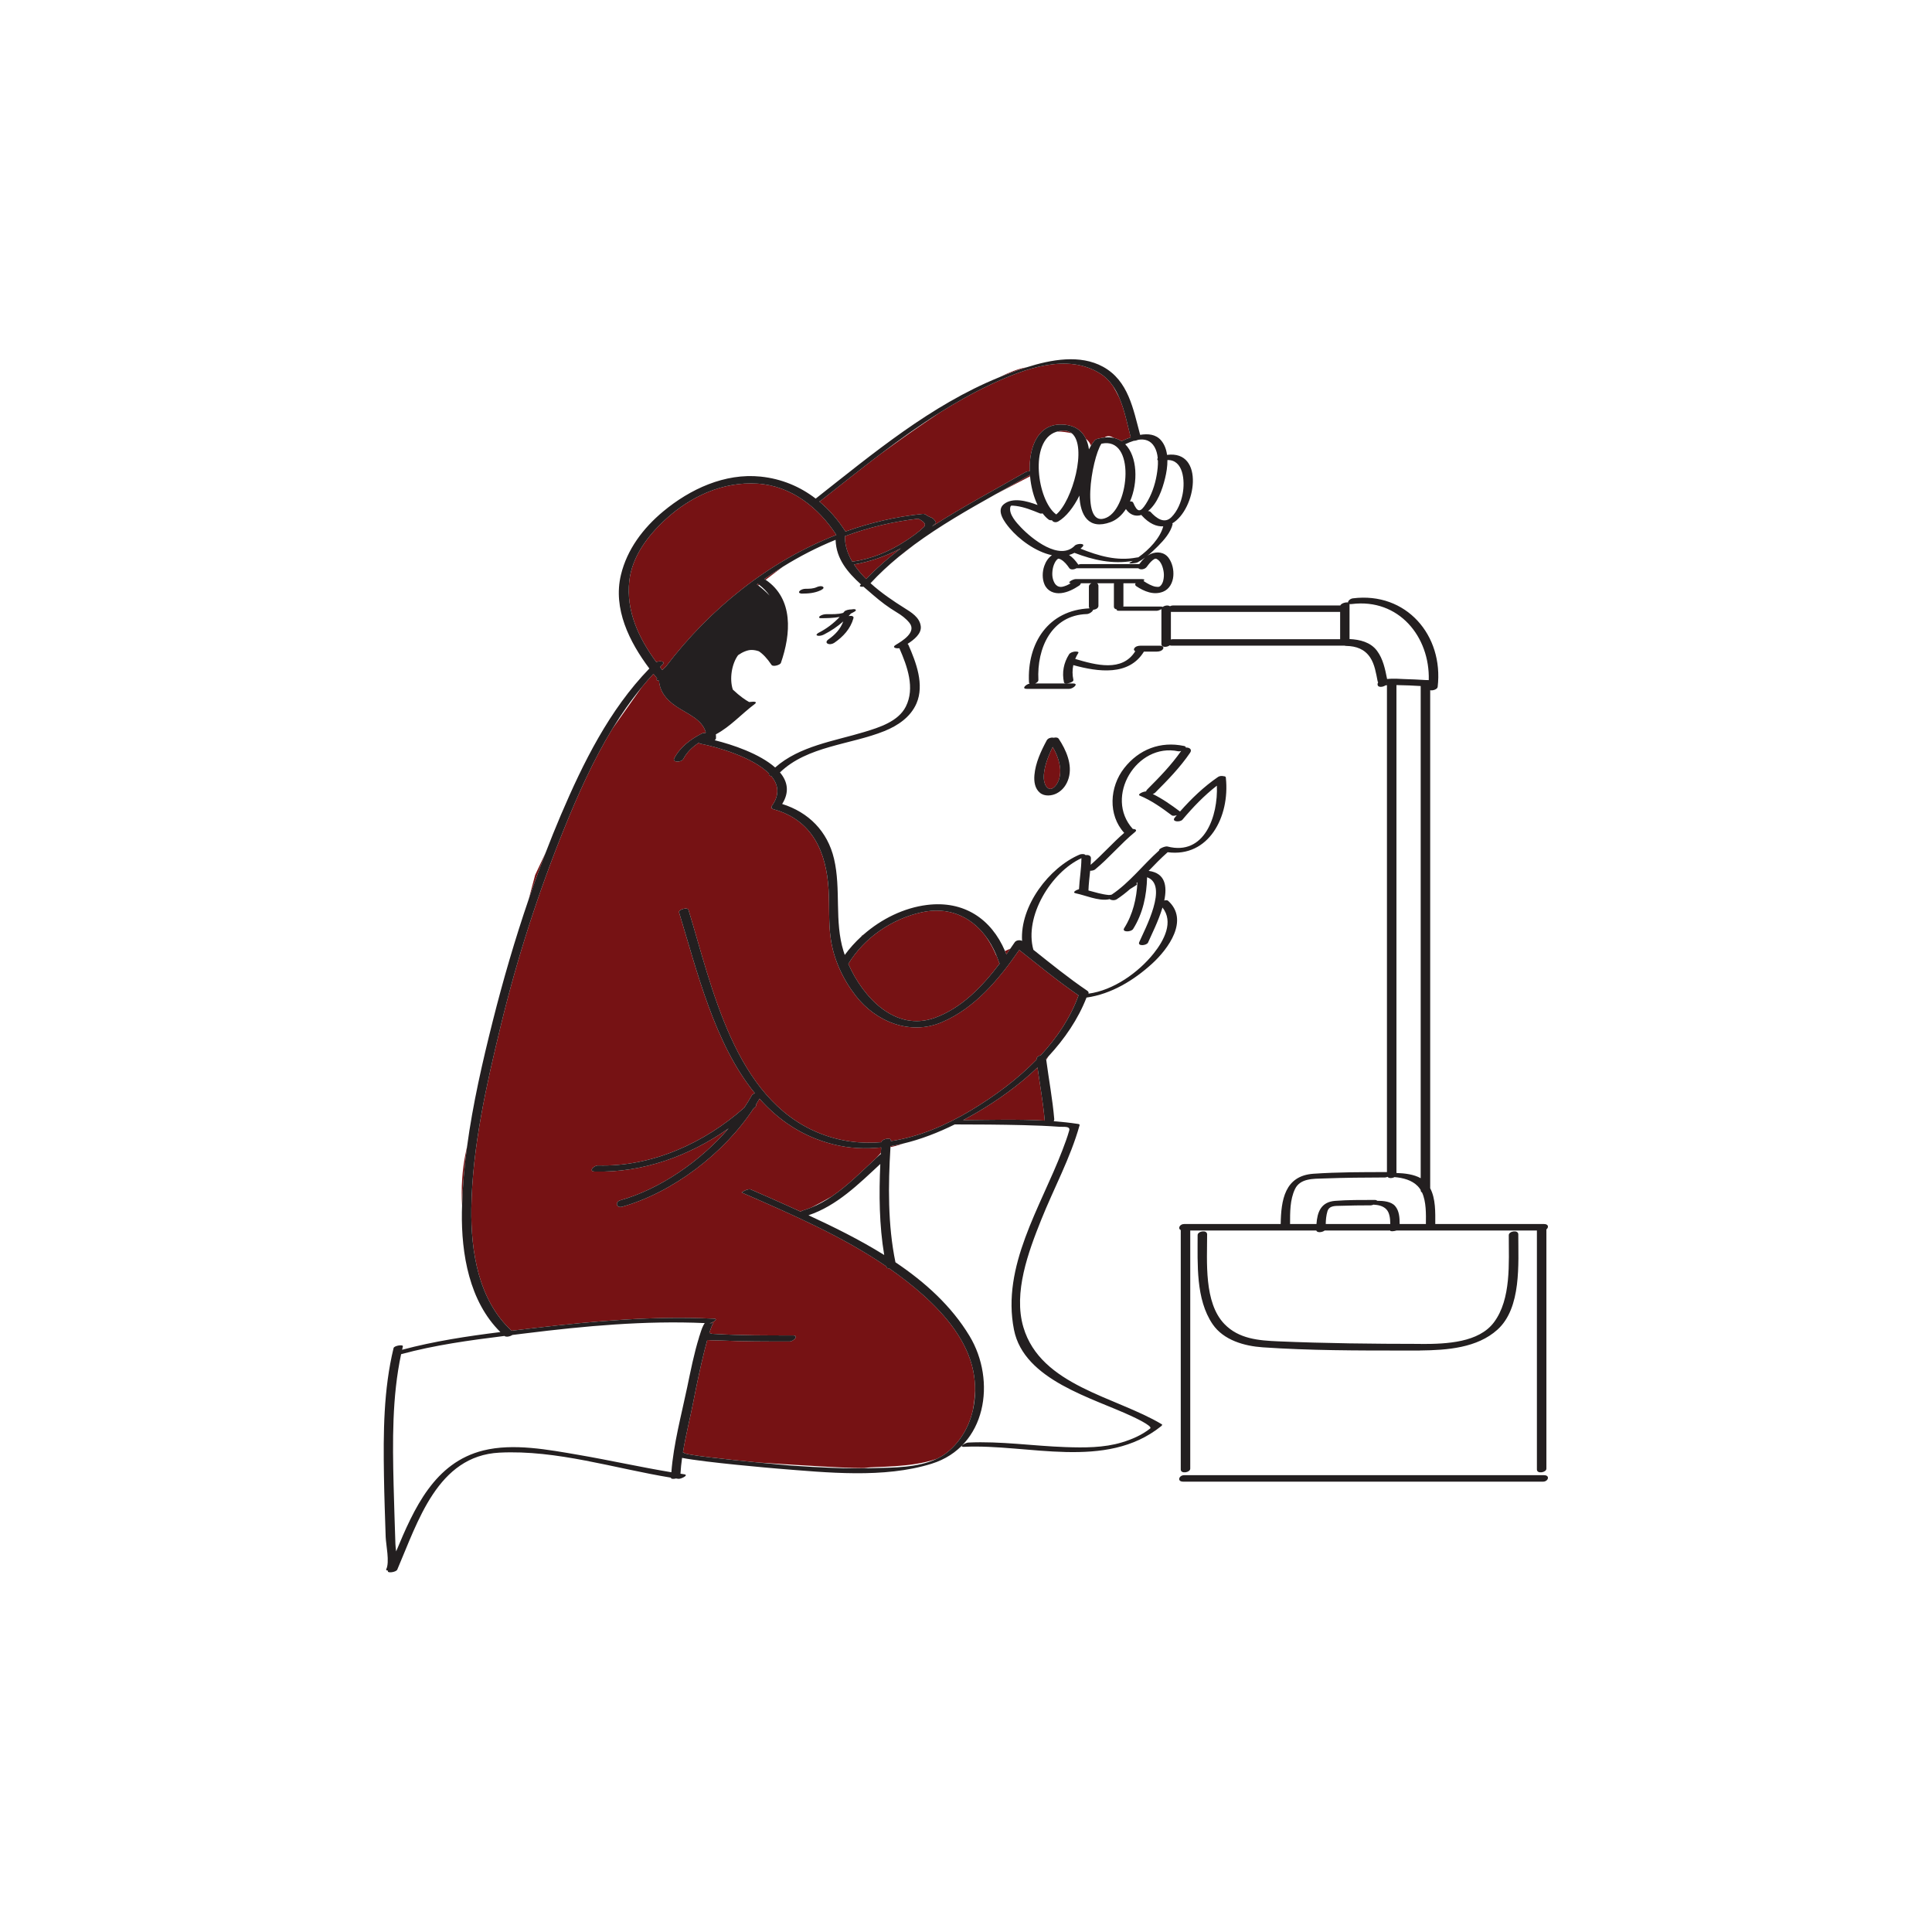
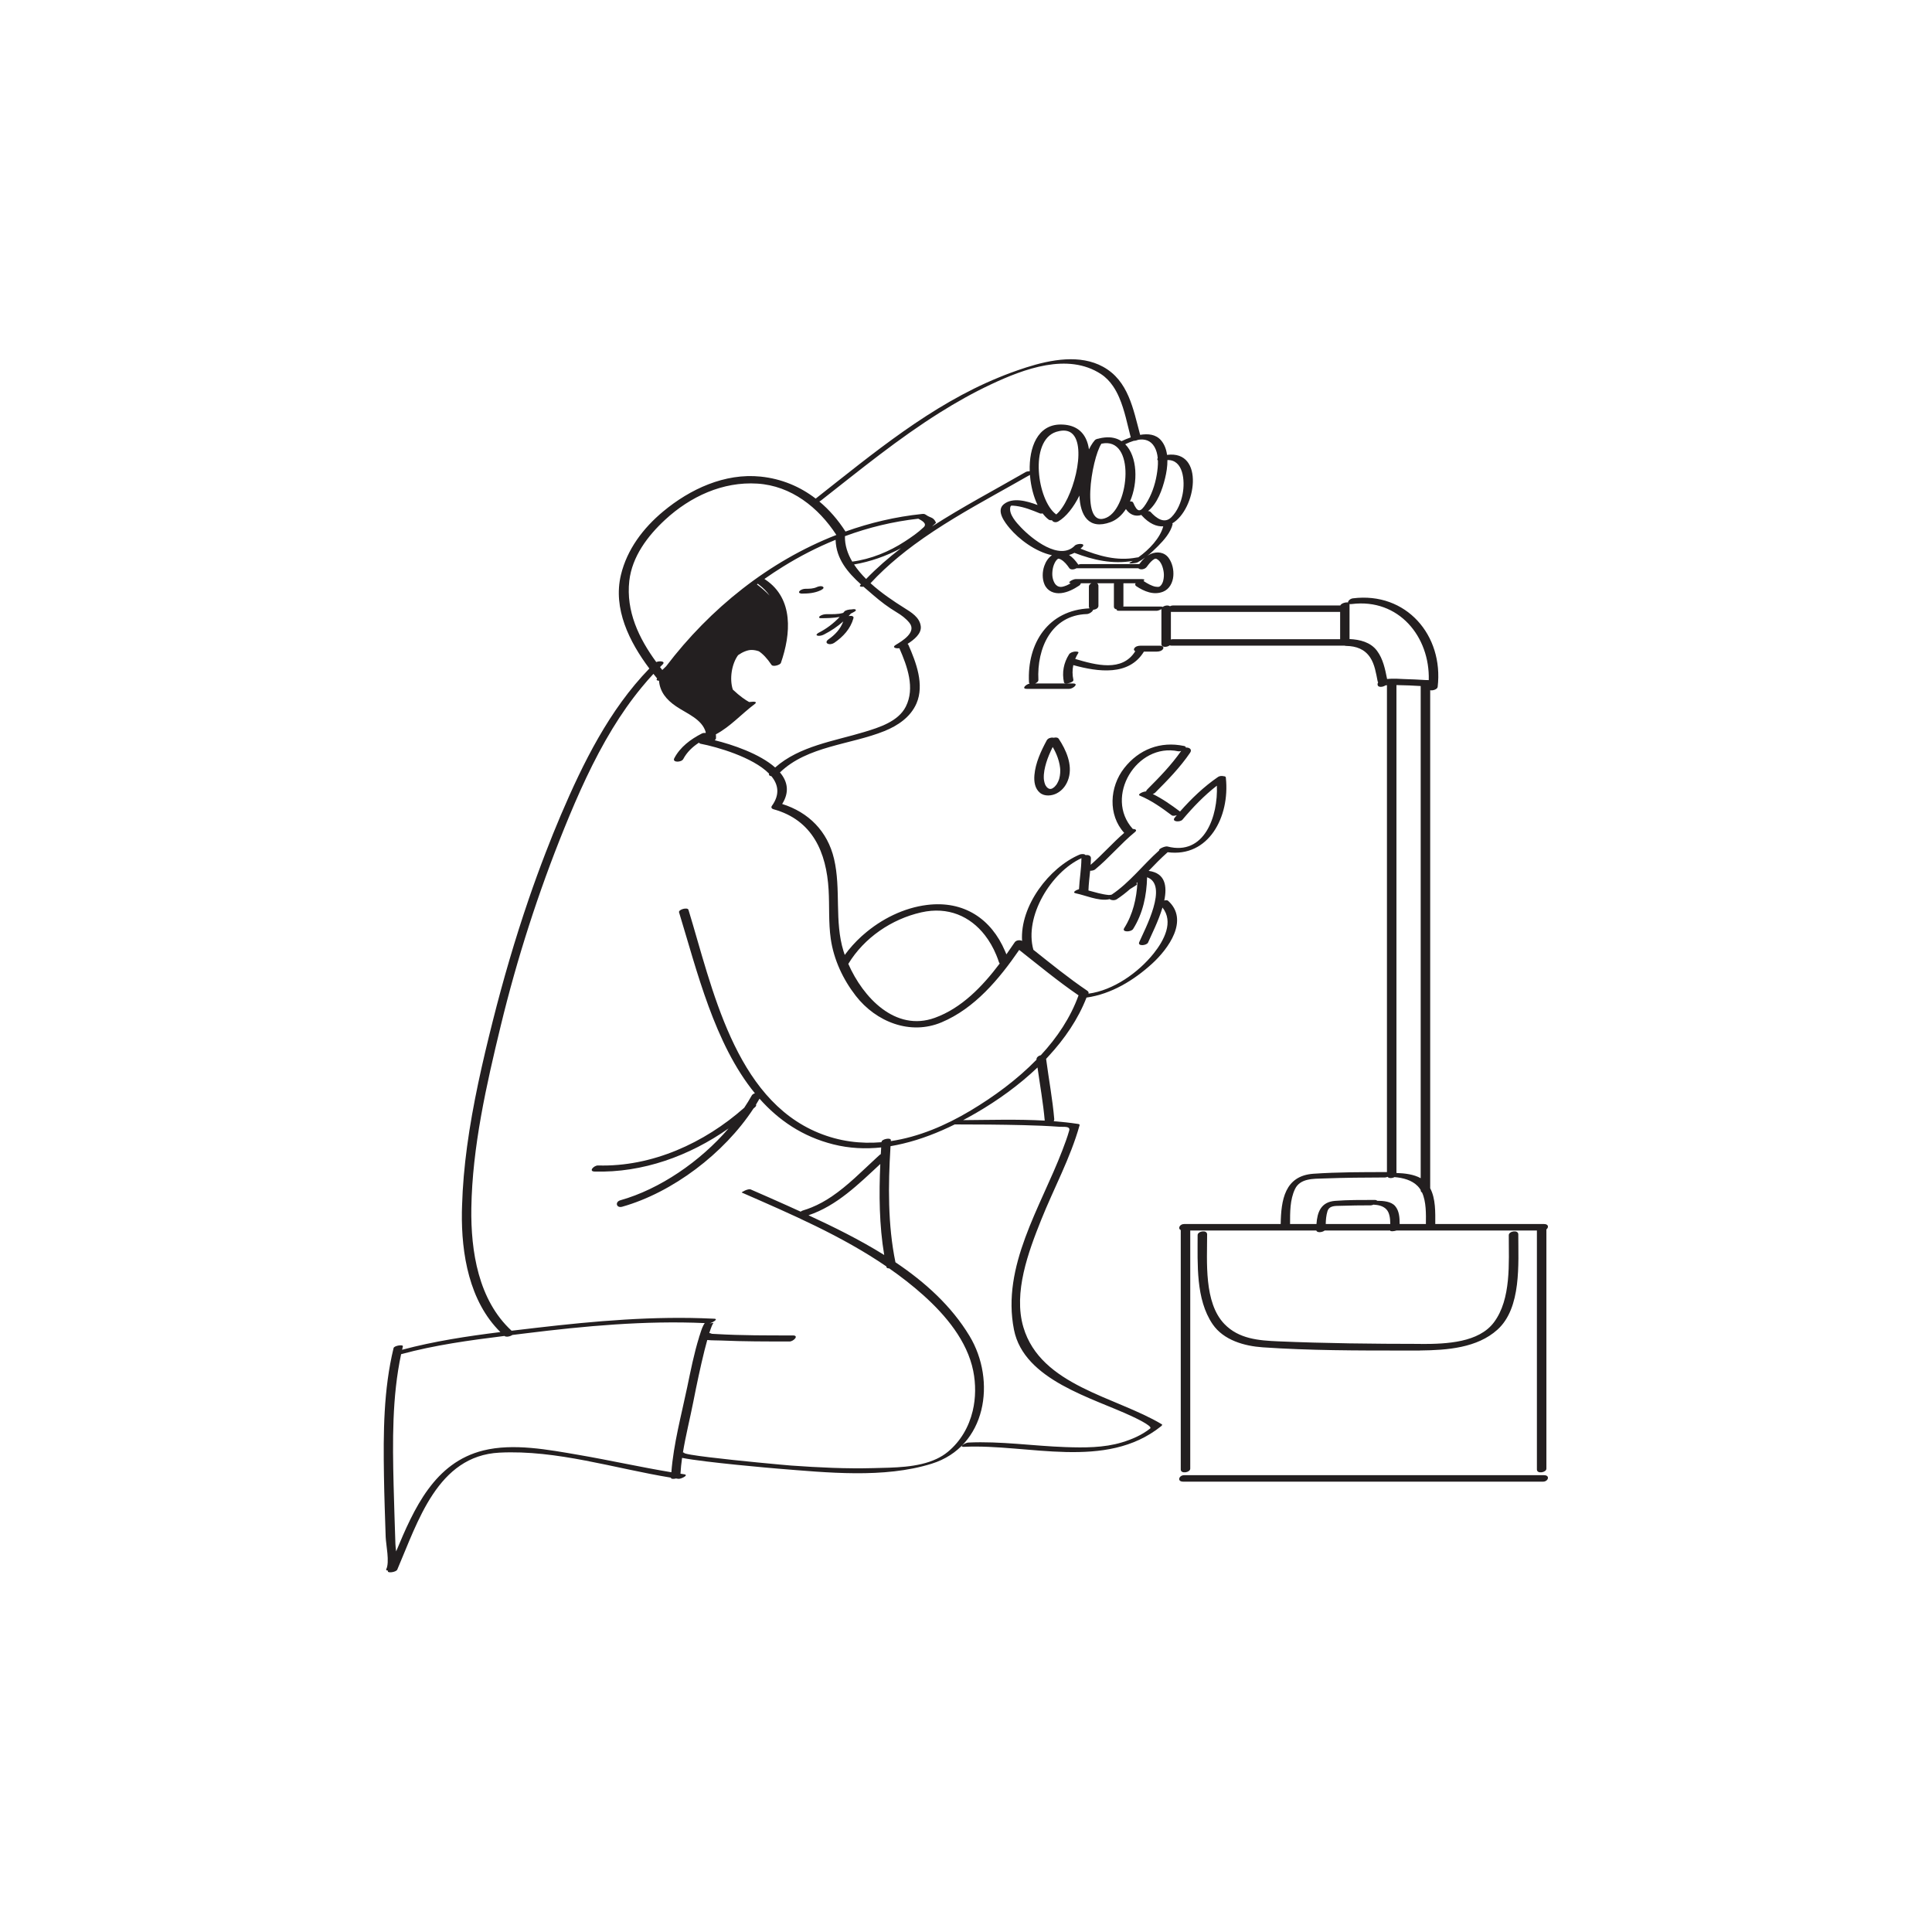
<svg xmlns="http://www.w3.org/2000/svg" version="1.1" id="Layer_1" x="0px" y="0px" width="595.28px" height="595.28px" viewBox="0 0 595.28 595.28" enable-background="new 0 0 595.28 595.28" xml:space="preserve">
-   <path id="color_x5F_2" fill="#761214" d="M168.133,262.696c-1.828,4.732-3.566,9.501-5.211,14.306  c1.222-4.629,1.965-7.407,1.965-7.407L168.133,262.696z M233.482,179.86c-0.091,0.067-0.182,0.135-0.271,0.203  c0.13,0.096,0.281,0.21,0.441,0.334c0.087-0.068,0.173-0.136,0.261-0.204C233.768,180.083,233.634,179.967,233.482,179.86z   M235.516,178.393c0.022,0.01,0.048,0.017,0.067,0.03c0.112,0.072,0.216,0.149,0.325,0.223c1.763-1.36,3.58-2.741,5.351-4.052  C239.31,175.803,237.393,177.066,235.516,178.393z M281.672,167.839c-1.65,1.217-3.264,2.474-4.838,3.773L281.672,167.839z   M143.554,354.927c-1.202,5.612-1.484,11.194-1.183,16.538c0.174-6.034,0.72-12.108,1.538-18.18  C143.788,353.842,143.668,354.392,143.554,354.927z M303.449,288.135c-4.504-5.785-11.297-8.898-19.59-7.023  c-9.145,2.068-17.592,7.819-22.483,15.875c4.558,10.388,14.512,20.999,26.644,16.623c8.249-2.976,14.682-9.662,20.017-16.75  c-0.102-0.093-0.184-0.208-0.23-0.352c-0.254-0.779-0.538-1.538-0.847-2.279l-0.072,0.032  C306.887,294.261,305.801,291.374,303.449,288.135z M311.292,292.303l-1.631,0.725c0.144,0.338,0.296,0.668,0.431,1.016  C310.506,293.46,310.891,292.884,311.292,292.303z M325.788,132.966c1.515,0.005,3.059,0.216,4.427,0.52  C329.19,132.656,327.74,132.411,325.788,132.966z M257.458,166.323c-0.047,0.019-0.093,0.04-0.14,0.059  c0.049,0.004,0.098,0.007,0.145,0.011C257.462,166.37,257.459,166.347,257.458,166.323z M265.554,288.261l-0.162,0.284  c0.216-0.197,0.44-0.385,0.66-0.578C265.73,288.154,265.554,288.261,265.554,288.261z M252.438,154.508  c3.089,2.577,5.792,5.705,8.072,9.267c7.557-2.705,15.44-4.561,23.562-5.408c0.53-0.055,0.837,0.005,0.984,0.124  c0.058,0.018,0.109,0.041,0.152,0.072c1.575,1.147,2.309,0.625,3.163,2.412c0.004,0.114-0.043,0.204-0.14,0.272  c-0.345,0.329-0.699,0.648-1.055,0.967c9.399-6.062,19.418-11.327,28.842-16.767c0.284-0.164,0.791-0.253,1.257-0.26  c-0.246-7.317,2.423-14.373,9.512-14.384c4.075-0.006,6.532,1.74,7.797,4.396c0.843,0.661,1.307,1.43,1.552,2.123  c0.385-0.655,0.784-1.233,1.196-1.688c0.244-0.27,0.717-0.433,1.197-0.486c0.049-0.016,0.082-0.039,0.135-0.053  c0.584-0.147,1.137-0.236,1.671-0.293c0.018-0.013,0.034-0.028,0.052-0.041c0.873-0.654,1.936-0.357,2.855,0.186  c0.855,0.2,1.627,0.534,2.311,0.987c0.856-0.401,1.823-0.817,2.849-1.176c-1.009-3.822-1.86-8.347-3.559-12.273  c-0.635-1.243-1.283-2.447-1.924-3.54c-0.993-1.443-2.192-2.707-3.685-3.685c-10.218-6.701-23.783-1.578-33.854,3.152  c-5.503,2.584-10.759,5.543-15.854,8.744c-6.353,4.206-12.804,8.781-18.392,12.862c-6.169,4.678-12.224,9.528-18.323,14.312  C252.729,154.393,252.596,154.453,252.438,154.508z M237.717,248.876c-0.014-0.049-0.025-0.098-0.023-0.15  c-0.023-0.11,0.008-0.242,0.126-0.406c2.535-3.505,2-6.567-0.14-9.163c-0.531-0.081-0.895-0.338-0.699-0.773  c-5.036-5.138-16.242-8.288-21.014-9.203c-0.392-0.075-0.551-0.216-0.564-0.385c-1.999,1.297-3.748,2.936-4.882,5.084  c-0.559,1.058-3.496,1.138-2.754-0.268c1.832-3.469,5.022-5.835,8.452-7.59c0.397-0.203,0.806-0.235,1.153-0.163  c0.029-0.076,0.059-0.151,0.087-0.228c-1.097-4.04-5.765-5.715-9.135-8c-3.045-2.065-4.99-4.497-5.271-7.903  c-0.554-0.004-0.926-0.173-0.631-0.591c0.023-0.033,0.047-0.064,0.07-0.097c-0.02-0.02-0.043-0.036-0.062-0.058  c-0.366-0.445-0.73-0.902-1.094-1.362c-1.252,1.34-2.448,2.729-3.614,4.144l-9.012,12.754c-5.926,9.731-10.633,20.307-14.836,30.674  c-8.004,19.739-14.572,40.169-19.588,60.871c-4.402,18.165-8.771,37.414-9.056,56.188c-0.2,13.292,2.175,28.363,12.401,37.762  c2.531-0.302,5.056-0.596,7.563-0.888c18.056-2.101,36.348-3.709,54.536-2.824c0.005,0,0.01-0.001,0.015-0.001  c0,0-0.001,0.001-0.002,0.002c0.106,0.005,0.214,0.008,0.32,0.013c1.542,0.078-0.879,1.397-1.504,1.413  c1.884-0.047,1.337-0.654,0.732,0.894c-0.252,0.644-0.487,1.292-0.694,1.952c-0.017,0.053-0.03,0.106-0.047,0.16  c0.214,0.021,0.414,0.062,0.582,0.134c0.065,0.028,0.114,0.06,0.162,0.092c0.443,0.03,0.888,0.045,1.315,0.07  c7.891,0.472,15.818,0.429,23.719,0.436c1.961,0.002,0.162,1.868-1.068,1.867c-7.055-0.006-14.123,0.006-21.174-0.306  c-1.287-0.057-2.771-0.003-4.166-0.154c-0.3,1.067-0.586,2.137-0.853,3.213c-1.292,5.229-2.4,10.503-3.439,15.788  c-0.997,5.075-2.343,10.376-3.206,15.646c0.224,0.01,0.368,0.047,0.36,0.111c-0.077,0.62,13.009,2.031,22.74,2.983  c14.899,1,31.558,2.007,33.362,1.646c2.458-0.492,13.616,0.1,21.713-2.763c1.227-0.581,2.381-1.278,3.424-2.14  c4.002-3.304,6.518-7.756,7.679-12.601c0.398-1.987,0.652-4.071,0.748-6.2c0.02-2.069-0.17-4.15-0.585-6.195  c-1.874-9.229-8.471-17.097-15.32-23.245c-3.354-3.01-6.896-5.757-10.57-8.316c-0.427,0.011-0.766-0.088-0.821-0.346  c-0.019-0.084-0.033-0.17-0.052-0.255c-13.747-9.405-29.344-16.108-44.535-22.753c-0.226-0.099,1.97-1.297,2.736-0.962  c3.779,1.653,7.563,3.298,11.321,4.996c1.347,0.608,2.71,1.226,4.082,1.853c0.176-0.149,0.39-0.285,0.694-0.373  c0.907-0.261,1.785-0.583,2.648-0.933c1.742-0.888,3.995-2.077,6.214-3.362c4.976-3.363,9.337-7.82,13.71-11.849  c0.537-0.586,1.023-1.122,1.439-1.582c0.032-0.565,0.064-1.13,0.1-1.692c-4.889,0.516-9.839,0.294-14.757-0.947  c-9.521-2.402-16.871-7.46-22.734-14.075c-0.353,0.62-0.713,1.237-1.094,1.851c0.129,0.18,0.085,0.426-0.261,0.743  c-0.165,0.151-0.339,0.294-0.506,0.444c-9.049,13.844-24.932,25.879-40.457,30.256c-1.787,0.504-2.316-1.497-0.535-1.999  c12.1-3.411,24.53-11.899,33.318-22.127c-12.045,8.474-26.48,13.711-41.285,13.282c-1.965-0.057-0.18-1.91,1.066-1.874  c16.607,0.481,32.758-6.903,45.049-17.787c0.826-1.248,1.615-2.505,2.316-3.777c0.179-0.324,0.553-0.549,0.973-0.676  c-12.479-15.24-17.857-37.752-23.372-55.749c-0.267-0.869,2.621-1.681,2.898-0.776c7.304,23.838,14.126,58.096,40.099,68.725  c6.449,2.64,12.968,3.427,19.385,2.873c0.004-0.048,0.007-0.097,0.01-0.145c0.053-0.792,2.94-1.412,2.875-0.443  c-0.006,0.083-0.011,0.167-0.016,0.25c8.561-1.267,16.897-4.812,24.603-9.427c7.099-4.251,14.244-9.464,20.271-15.641  c-0.077-0.704,0.615-1.232,1.345-1.412c5.019-5.425,9.138-11.563,11.615-18.431c-6.345-4.336-12.251-9.245-18.286-13.993  c-6.184,8.991-13.689,17.997-23.924,22.306c-9.676,4.074-20.207-0.157-26.425-8.162c-3.951-5.087-6.802-11.181-7.716-17.598  c-0.715-5.018-0.366-10.021-0.658-15.061c-0.669-11.581-4.944-21.517-16.973-24.832c-0.291-0.08-0.46-0.2-0.553-0.337  c-0.145-0.05-0.229-0.079-0.229-0.079S237.616,248.913,237.717,248.876z M274.369,353.428c0.91-0.156,2.218-0.464,3.852-1.06  c-1.272,0.302-2.551,0.576-3.836,0.787C274.379,353.246,274.374,353.337,274.369,353.428z M282.947,159.817  c-7.814,0.873-15.379,2.714-22.612,5.39c-0.052,2.786,0.816,5.406,2.256,7.836c5.74-0.758,11.388-3.07,16.225-6.229  c2.019-1.319,4.038-2.698,5.786-4.37C285.795,161.303,283.95,160.359,282.947,159.817z M306.719,152.3l10.66-5.535  c-0.014-0.15-0.033-0.3-0.044-0.451C313.856,148.316,310.296,150.295,306.719,152.3z M322.321,326.255  c0.013,0.103,0.028,0.206,0.042,0.309c0.203-0.325,0.434-0.693,0.696-1.114C322.813,325.718,322.573,325.992,322.321,326.255z   M300.842,342.866c-1.336,0.775-2.698,1.531-4.083,2.264c8.29-0.053,16.788-0.32,25.141,0.149c-0.483-5.5-1.461-10.913-2.226-16.372  C313.918,334.396,307.357,339.086,300.842,342.866z M233.366,149.008c-10.673-0.676-20.685,3.982-28.423,11.131  c-5.37,4.96-10.203,11.346-11.043,18.836c-1.048,9.337,2.939,17.688,8.302,25.011c1.016-0.425,3.01-0.274,1.946,0.759  c-0.266,0.258-0.518,0.53-0.779,0.792c0.231,0.3,0.463,0.6,0.698,0.896c0.285-0.275,0.68-0.655,1.178-1.134  c13.554-17.828,31.691-32.375,52.454-40.472C252.205,156.365,243.781,149.667,233.366,149.008z M316.187,113.21  c-0.103,0.018-0.196,0.032-0.3,0.05c-2.088,0.36-4.844,1.429-8.025,2.989c1.111-0.453,2.224-0.901,3.354-1.317  C312.785,114.353,314.455,113.762,316.187,113.21z M266.862,178.398c3.313-3.424,6.919-6.558,10.726-9.473  c-4.526,2.421-9.435,4.14-14.447,4.996C264.184,175.5,265.457,176.995,266.862,178.398z M322.355,235.046  c-0.459,1.538-0.811,3.16-0.742,4.774c0,0.013,0,0.018,0.001,0.025c0.001,0.012,0.001,0.02,0.003,0.037  c0.006,0.063,0.01,0.125,0.017,0.187c0.013,0.12,0.026,0.24,0.045,0.359c0.034,0.222,0.077,0.442,0.136,0.659  c0.057,0.212,0.124,0.423,0.209,0.626c0.025,0.061,0.054,0.12,0.081,0.179c0.024,0.046,0.054,0.101,0.07,0.127  c0.096,0.158,0.2,0.311,0.32,0.451c0.053,0.062,0.106,0.122,0.163,0.179c0.011,0.011,0.01,0.01,0.018,0.018  c0.121,0.099,0.247,0.191,0.385,0.267c0.02,0.011,0.047,0.024,0.074,0.038c0.028,0.011,0.057,0.024,0.085,0.034  c0.067,0.023,0.136,0.043,0.204,0.061c0.064,0.006,0.151,0.01,0.225,0.013c0.061-0.004,0.12-0.01,0.18-0.017  c0.071-0.017,0.149-0.035,0.21-0.052c0.069-0.029,0.138-0.059,0.204-0.092c0.044-0.021,0.086-0.045,0.129-0.068  c0.012-0.007,0.023-0.015,0.033-0.021c0.156-0.104,0.308-0.215,0.451-0.336c0.001-0.001,0.001-0.001,0.002-0.002  c0.068-0.065,0.135-0.131,0.2-0.2c0.146-0.154,0.284-0.314,0.412-0.483c0.013-0.017,0.019-0.024,0.027-0.036  c0.001-0.002,0.001-0.002,0.003-0.004c0.059-0.086,0.115-0.173,0.168-0.262c0.237-0.393,0.438-0.808,0.593-1.239  c0.009-0.025,0.025-0.073,0.038-0.114c0.008-0.023,0.016-0.047,0.022-0.07c0.034-0.116,0.067-0.232,0.096-0.349  c0.06-0.243,0.111-0.489,0.149-0.736c0.086-0.56,0.125-1.126,0.111-1.692c-0.002-0.079-0.004-0.157-0.007-0.235  c-0.003-0.036-0.005-0.074-0.006-0.09c-0.011-0.151-0.024-0.302-0.042-0.453c-0.036-0.315-0.082-0.628-0.143-0.94  c-0.138-0.712-0.328-1.415-0.568-2.1c-0.43-1.225-0.938-2.272-1.559-3.329C323.551,231.787,322.82,233.488,322.355,235.046z" />
  <path id="color_x5F_1" d="M263.397,188.387c-0.402,0.247-0.812,0.464-1.227,0.655c-0.225,0.267-0.456,0.526-0.691,0.781  c0.827-0.174,1.667-0.012,1.485,0.646c-0.903,3.268-3.175,5.722-5.924,7.6c-0.544,0.372-1.453,0.574-2.061,0.237  c-0.621-0.345-0.205-0.974,0.219-1.262c2.063-1.41,3.773-3.229,4.623-5.576c-1.779,1.592-3.779,2.927-5.932,4.03  c-0.566,0.29-1.398,0.532-2.033,0.345c-0.647-0.19,0.058-0.708,0.33-0.848c2.47-1.265,4.654-2.908,6.529-4.906  c-1.899,0.34-3.867,0.387-5.839,0.388c-0.583,0-0.626-0.399-0.186-0.693c0.595-0.396,1.346-0.549,2.049-0.549  c1.635-0.001,3.452,0.087,5.06-0.397c0.125-0.154,0.266-0.29,0.387-0.447c0.281-0.364,1.471-0.649,2.186-0.618  c0.28-0.059,0.563-0.094,0.839-0.077C263.753,187.729,263.887,188.087,263.397,188.387z M253.621,180.841  c-0.44-0.408-1.434-0.184-1.901,0.034c-1.129,0.525-2.263,0.533-3.487,0.535c-0.639,0-1.506,0.232-1.921,0.759  c-0.426,0.54,0.361,0.729,0.753,0.729c1.984-0.001,3.929-0.157,5.753-1.004C253.082,181.77,254.09,181.277,253.621,180.841z   M326.023,172.153c0.003-0.001,0.008-0.002,0.012-0.003c0.001,0,0.002-0.001,0.004-0.001c-0.004,0-0.008,0.001-0.011,0.002  C326.027,172.15,326.024,172.152,326.023,172.153z M352.463,200.768c1.332,0,2.665,0,3.997,0c0.674,0,1.527-0.198,1.903-0.827  c0.348-0.584-0.294-0.99-0.823-0.99c-2.054,0-4.107,0-6.161,0c-0.674,0-1.527,0.198-1.902,0.827  c-0.237,0.397-0.014,0.708,0.318,0.869c-4.039,6.5-12.162,4.255-18.506,2.383c0.263-0.635,0.582-1.256,0.964-1.861  c0.319-0.504-1.062-0.416-1.19-0.396c-0.598,0.096-1.34,0.316-1.681,0.856c-1.655,2.619-2.218,5.598-1.553,8.628  c0.167,0.76,3.077,0.037,2.898-0.776c-0.343-1.558-0.335-3.081-0.024-4.547C338.34,207.037,347.848,208.357,352.463,200.768z   M323.06,325.451c-0.247,0.267-0.486,0.541-0.738,0.805c0.013,0.103,0.028,0.206,0.042,0.309c0.801,6.099,1.948,12.126,2.466,18.264  c0.02,0.233-0.049,0.445-0.169,0.633c2.508,0.194,4.998,0.462,7.462,0.837c0.229,0.035,0.603,0.094,0.511,0.418  c-2.837,10.125-7.947,19.438-11.838,29.167c-3.928,9.82-8.634,22.381-5.475,33.053c5.349,18.075,28.451,21.391,42.649,29.905  c0.298,0.179-0.108,0.517-0.234,0.617c-17.025,13.653-40.943,5.39-60.644,6.329c-1.932,0.092,0.365-1.27,1.217-1.311  c10.047-0.479,19.992,1.057,30.014,1.398c5.74,0.195,11.805,0.235,17.355-1.451c3.104-0.942,6.167-2.25,8.719-4.296  c0.912-0.731-5.306-3.587-5.492-3.675c-12.169-5.76-33.388-11.138-36.482-26.74c-3.883-19.582,8.203-37.735,14.897-55.255  c0.769-2.011,1.536-4.035,2.117-6.11c0.41-1.463-1.71-1.075-2.93-1.165c-3.727-0.274-7.462-0.416-11.196-0.508  c-7.045-0.174-14.092-0.216-21.14-0.22c-5.089,2.514-10.453,4.61-15.95,5.915c-1.272,0.302-2.551,0.576-3.836,0.787  c-0.006,0.091-0.011,0.182-0.016,0.273c-0.72,11.725-0.842,23.984,1.531,35.495c9.132,6.131,17.25,13.471,22.83,22.719  c8.318,13.788,5.232,34.09-11.684,39.356c-14.765,4.597-32.267,2.711-47.396,1.51c-1.654-0.131-22.503-1.927-29.489-3.313  c-0.232,1.633-0.402,3.26-0.496,4.874c0.386,0.059,0.771,0.125,1.156,0.182c1.57,0.232-1.042,1.516-1.82,1.4  c-0.229-0.034-0.459-0.075-0.688-0.11c-0.774,0.198-1.601,0.161-1.584-0.202c0.001-0.017,0.003-0.033,0.004-0.05  c-17.389-2.84-35.172-8.611-52.858-7.708c-19.073,0.973-25.128,21.298-31.466,36.033c-0.365,0.849-3.197,1.165-2.881,0.429  c0.014-0.032,0.027-0.064,0.041-0.096c-0.209-0.015-0.393-0.059-0.507-0.164c-0.012-0.01-0.022-0.021-0.034-0.032  c-0.068-0.063-0.068-0.139-0.026-0.222c-0.002,0-0.005,0.001-0.007,0.002c1.133-2.165-0.082-7.616-0.159-9.956  c-0.209-6.299-0.435-12.598-0.533-18.9c-0.207-13.148-0.148-26.496,2.968-39.327c0.18-0.743,3.026-1.175,2.861-0.497  c-0.083,0.343-0.154,0.688-0.234,1.032c9.838-2.63,20.093-4.188,30.281-5.453c-9.575-9.422-12.059-24.072-11.862-37.038  c0.01-0.642,0.036-1.285,0.054-1.928c0.174-6.034,0.72-12.108,1.538-18.18c1.764-13.087,4.765-26.147,7.924-38.689  c3.185-12.646,6.853-25.222,11.089-37.594c1.645-4.804,3.383-9.574,5.211-14.306c1.489-3.854,3.021-7.69,4.64-11.485  c6.896-16.164,14.954-32.497,27.304-45.229c-6.17-8.229-11.257-18.44-8.756-28.851c1.889-7.864,6.854-14.42,13.007-19.539  c8.289-6.896,18.995-11.884,30.026-10.748c6.459,0.666,12.155,3.074,16.977,6.783c17.75-13.965,35.447-28.788,56.531-37.377  c1.111-0.453,2.224-0.901,3.354-1.317c1.57-0.58,3.24-1.17,4.972-1.722c7.694-2.449,16.621-4.088,23.693-0.198  c7.825,4.304,9.271,13.027,11.418,20.973c2.439-0.422,4.841-0.17,6.431,1.679c1.085,1.262,1.637,2.829,1.855,4.49  c11.727-1.53,8.969,16.841,1.57,21.136c0.117,0.044,0.183,0.11,0.159,0.207c-0.643,2.617-2.648,4.884-4.504,6.755  c-1.041,1.05-2.141,2.089-3.315,3.025c0.331-0.229,0.679-0.434,1.052-0.594c1.982-0.855,4.253-0.575,5.56,1.263  c1.125,1.581,1.577,3.656,1.408,5.574c-0.177,2-1.191,4.011-3.151,4.79c-2.884,1.146-5.793-0.071-8.235-1.679  c-0.43-0.283-0.435-0.617-0.219-0.917c-1.255,0-2.51,0-3.766,0c0,0,0,0,0,0.001c0,2.31,0,4.62,0,6.93  c0,0.086-0.018,0.167-0.044,0.246c3.837,0,7.675,0,11.511,0c0.335,0,0.536,0.041,0.647,0.105c0.599-0.453,1.706-0.603,2.228-0.199  c0.242-0.147,0.543-0.245,0.893-0.245c17.195,0,34.391,0,51.587,0c0.267-0.662,1.638-1.052,2.378-0.928  c-0.006-0.489,0.648-1.163,1.51-1.271c16.396-2.057,27.986,11.348,26.113,27.29c-0.086,0.736-1.474,1.206-2.303,1.029  c0,51.147,0,102.294,0,153.442c1.714,3.235,1.578,7.456,1.566,11.026c11.168,0,22.335,0,33.503,0c1.458,0,1.476,1.085,0.738,1.652  c0,24.572,0,49.145,0,73.718c0,1.21-2.926,1.707-2.926,0.258c0-24.546,0-49.093,0-73.639c-14.406,0-28.813,0-43.22,0  c-0.848,0.276-1.967,0.33-1.968,0.051c0-0.016,0.001-0.035,0.001-0.051c-6.732,0-13.464,0-20.195,0  c-0.695,0.583-2.385,0.796-2.578,0c-12.949,0-25.898,0-38.849,0c0,24.46,0,48.921,0,73.381c0,1.21-2.926,1.707-2.926,0.258  c0-24.592,0-49.185,0-73.777c-0.993-0.446-0.319-1.85,1.032-1.85c9.92,0,19.84,0,29.76,0c0.124-7.346,1.21-14.883,10.111-15.495  c7.515-0.517,15.095-0.501,22.628-0.51c0-49.928,0-99.855,0-149.783c0-0.08,0.015-0.157,0.038-0.23  c-0.223,0.017-0.383,0.032-0.493,0.044c-0.794,0.577-2.29,0.695-2.419-0.13c-0.049-0.311,0.021-0.573,0.176-0.794  c-0.082-0.099-0.146-0.216-0.176-0.361c-0.486-2.43-0.894-5.19-2.29-7.298c-1.72-2.597-4.315-3.507-7.36-3.568  c-0.209-0.004-0.384-0.037-0.538-0.083c-0.021,0.001-0.04,0.005-0.061,0.005c-17.711,0-35.423,0-53.134,0  c-0.276,0-0.496-0.042-0.674-0.109c-0.778,0.64-2.56,0.729-2.56-0.366c0-3.594,0-7.188,0-10.781c0-0.003,0.001-0.007,0.002-0.011  c-0.451,0.276-1.091,0.519-1.462,0.519c-3.851,0-7.701,0-11.551,0c-0.72,0-0.854-0.179-0.694-0.404  c-0.517-0.064-0.931-0.339-0.931-0.89c0-2.31,0-4.62,0-6.93c0-0.088,0.019-0.171,0.047-0.251c-1.749,0-3.498,0-5.246,0  c0.259,0.161,0.432,0.419,0.432,0.794c0,2.053,0,4.107,0,6.161c0,0.722-0.846,1.172-1.629,1.197  c-0.086,0.518-1.164,1.308-1.926,1.331c-10.981,0.334-15.448,10.597-14.947,20.288c0.025,0.488-0.444,0.877-1.011,1.1  c3.892,0,7.782,0,11.674,0c1.96,0-0.032,1.656-1.123,1.656c-4.364,0-8.728,0-13.091,0c-1.808,0-0.254-1.406,0.854-1.625  c-0.115-0.085-0.193-0.199-0.201-0.355c-0.627-12.146,5.996-22.284,18.646-22.82c-0.113-0.149-0.186-0.333-0.186-0.568  c0-2.053,0-4.107,0-6.161c0-0.452,0.333-0.794,0.771-0.997c-1.084,0-2.17,0-3.254,0c-0.051,0.273-0.252,0.543-0.502,0.708  c-1.667,1.098-3.523,2.081-5.536,2.317c-2.203,0.258-4.264-0.591-5.167-2.692c-0.741-1.726-0.678-3.888-0.069-5.645  c0.481-1.387,1.254-2.569,2.374-3.335c-5.063-1.063-10.175-4.92-13.037-8.331c-1.448-1.726-4.286-5.366-1.789-7.387  c2.682-2.169,6.957-1.047,10.395,0.252c-1.223-2.536-2.029-5.661-2.314-8.834c-0.014-0.15-0.033-0.3-0.044-0.451  c-3.479,2.002-7.039,3.981-10.616,5.985c-8.544,4.788-17.18,9.735-25.047,15.539c-1.65,1.217-3.264,2.474-4.838,3.773  c-3.045,2.514-5.939,5.188-8.611,8.082c3.34,3.038,7.184,5.598,10.363,7.592c2.174,1.363,4.777,2.898,5.117,5.667  c0.279,2.267-2.034,4.124-4.071,5.434c0.115,0.082,0.209,0.186,0.269,0.321c2.35,5.328,4.988,12.254,2.481,18.026  c-1.828,4.209-5.737,6.845-9.879,8.517c-10.45,4.217-23.753,4.583-32.181,12.745c2.317,2.745,3.021,5.993,0.678,9.721  c8.137,2.558,13.975,8.391,15.979,16.89c2.208,9.36,0.065,19.264,2.921,28.459c0.119,0.385,0.25,0.774,0.386,1.165  c1.486-2.036,3.206-3.945,5.105-5.685c0.216-0.197,0.44-0.385,0.66-0.578c5.541-4.856,12.491-8.276,19.612-9.15  c11.336-1.392,19.773,4.3,23.997,14.211c0.144,0.338,0.296,0.668,0.431,1.016c0.414-0.583,0.799-1.16,1.2-1.741  c0.458-0.664,0.929-1.332,1.37-1.987c0.447-0.665,1.637-0.774,2.258-0.41c-0.68-10.786,8.344-22.585,17.675-26.575  c0.76-0.325,1.753-0.197,1.87,0.148c0.801-0.158,1.682,0.107,1.673,0.967c-0.007,0.673-0.042,1.344-0.089,2.014  c3.593-3.123,6.738-6.728,10.335-9.846c-5.043-5.535-4.525-14.173-0.003-19.946c4.545-5.801,11.185-8.363,18.426-6.83  c0.465,0.099,0.604,0.286,0.554,0.5c0.996-0.115,2.067,0.504,1.337,1.577c-3.094,4.542-6.909,8.448-10.781,12.321  c-0.193,0.193-0.457,0.321-0.744,0.396c3.006,1.471,5.724,3.391,8.413,5.403c3.513-3.976,7.349-7.664,11.739-10.667  c0.456-0.312,1.188-0.356,1.723-0.213c0.357,0.022,0.623,0.134,0.649,0.368c0.005,0.048,0.008,0.097,0.013,0.145  c0.004,0.021,0.006,0.042,0.006,0.063c1.253,11.888-5.26,24.51-17.942,22.844c-0.013,0.012-0.021,0.023-0.034,0.035  c-2.05,1.801-3.939,3.766-5.828,5.727c0.037,0.001,0.076-0.001,0.109,0.003c5.01,0.694,5.647,4.633,4.713,9.113  c0.487-0.113,0.949-0.125,1.163,0.067c6.577,5.921,0.116,14.805-4.896,19.377c-5.638,5.143-12.573,9.385-20.224,10.463  C332.179,314.022,328.043,320.07,323.06,325.451z M427.365,210.259c0.034,0.218-0.032,0.418-0.16,0.596  C427.324,210.715,427.406,210.522,427.365,210.259z M428.369,377.14c-0.018-1.665-0.198-3.494-1.234-4.554  c-1.012-1.035-2.48-1.332-3.947-1.417c-0.279,0.129-0.566,0.214-0.811,0.215c-3.126,0.006-6.256,0.038-9.38,0.146  c-1.519,0.053-3.443-0.143-3.999,1.715c-0.381,1.273-0.484,2.58-0.518,3.895C415.109,377.14,421.739,377.14,428.369,377.14z   M438.158,367.433c-0.253-0.141-0.422-0.373-0.422-0.718c0-0.023,0-0.046,0-0.068c-0.256-0.419-0.545-0.811-0.885-1.159  c-1.852-1.895-4.489-2.567-7.188-2.807c-0.682,0.389-1.743,0.435-2.151-0.08c-0.267,0.119-0.539,0.196-0.771,0.197  c-6.303,0.01-12.616,0.073-18.916,0.304c-3.1,0.113-7.211-0.094-8.814,3.257c-1.572,3.286-1.521,7.183-1.523,10.782  c2.713,0,5.426,0,8.139,0c0.244-3.606,1.346-6.803,5.747-7.138c4.024-0.306,8.093-0.275,12.128-0.282  c0.485-0.001,0.727,0.101,0.802,0.254c1.985,0.02,4.345,0.207,5.565,1.633c1.27,1.484,1.385,3.589,1.389,5.533  c2.694,0,5.39,0,8.084,0C439.383,374.105,439.463,370.254,438.158,367.433z M430.267,211.094c0,50.106,0,100.212,0,150.319  c2.602,0.088,5.37,0.426,7.47,1.611c0-50.548,0-101.096,0-151.644c-1.166-0.07-2.333-0.138-3.5-0.186  c-1.322-0.055-2.646-0.097-3.971-0.111C430.266,211.087,430.267,211.09,430.267,211.094z M415.813,196.902  c3.173,0.155,6.483,0.939,8.479,3.632c1.854,2.504,2.472,5.575,3.072,8.569c0.008,0.039,0.004,0.075,0.008,0.113  c2.028-0.22,4.476-0.007,5.107,0.01c2.281,0.061,4.563,0.163,6.841,0.31c0.238,0.015,0.56,0.012,0.903,0.016  c0.373-13.381-9.269-25.248-23.727-23.435c-0.288,0.036-0.51,0.025-0.685-0.014C415.813,189.703,415.813,193.303,415.813,196.902z   M360.771,197.054c0.182-0.066,0.384-0.107,0.606-0.107c17.179,0,34.358,0,51.538,0c0-2.803,0-5.605,0-8.408  c-17.276,0-34.555,0-51.831,0c-0.113,0-0.217-0.008-0.313-0.021C360.771,191.364,360.771,194.209,360.771,197.054z M335.367,274.373  c2.058,0.549,4.146,1.196,6.205,1.389c0.293,0.027,0.614-0.019,0.949-0.109c5.602-3.757,9.646-9.2,14.656-13.645  c-0.384-0.389,1.81-1.376,2.529-1.19c11.48,2.972,15.632-9.478,15.229-18.737c-3.932,3.046-7.387,6.66-10.592,10.465  c-0.722,0.856-3.516,0.714-2.369-0.646c0.207-0.246,0.419-0.486,0.628-0.73c-0.6,0.2-1.257,0.277-1.568,0.043  c-3.105-2.327-6.224-4.559-9.827-6.06c-0.901-0.376,0.922-1.26,1.926-1.31c0.022-0.172,0.117-0.364,0.328-0.575  c3.748-3.749,7.438-7.535,10.477-11.893c-0.328,0.108-0.648,0.158-0.885,0.108c-12.824-2.715-22.915,14.071-14.029,23.917  c0.815,0.035,1.435,0.346,0.681,0.963c-4.362,3.574-7.958,7.978-12.321,11.551c-0.305,0.25-0.921,0.379-1.488,0.383  C335.693,270.323,335.433,272.341,335.367,274.373z M318.403,292.645c5.442,4.325,10.832,8.714,16.597,12.613  c0.404,0.273,0.484,0.596,0.375,0.9c7.667-0.998,15.398-6.509,20.101-12.402c3.222-4.037,6.201-9.726,2.705-14.133  c-1.25,4.195-3.445,8.482-4.448,10.789c-0.408,0.937-3.307,1.232-2.717-0.127c1.739-3.999,9.1-17.613,2.419-19.992  c-0.134,5.609-1.284,11.14-4.3,15.941c-0.624,0.993-3.576,1.055-2.752-0.258c2.699-4.296,3.819-9.154,4.08-14.145  c-0.116,0.113-0.233,0.225-0.351,0.337c0.313,0.131,0.336,0.382-0.337,0.778c-0.522,0.307-1.051,0.645-1.584,0.987  c-1.295,1.133-2.65,2.2-4.113,3.152c-0.637,0.414-1.702,0.313-2.188-0.051c-0.155,0.033-0.309,0.079-0.466,0.103  c-3.133,0.476-7.01-1.284-9.98-1.895c-1.173-0.242,0.022-0.988,1.012-1.276c0.155-3.112,0.709-6.195,0.741-9.325  c0.001-0.08,0.014-0.156,0.033-0.229C323.861,268.719,315.514,282.342,318.403,292.645z M261.376,296.987  c4.558,10.388,14.512,20.999,26.644,16.623c8.249-2.976,14.682-9.662,20.017-16.75c-0.102-0.093-0.184-0.208-0.23-0.352  c-0.254-0.779-0.538-1.538-0.847-2.279c-0.934-2.243-2.111-4.297-3.51-6.094c-4.504-5.785-11.297-8.898-19.59-7.023  C274.715,283.18,266.268,288.931,261.376,296.987z M204.148,204.744c-0.266,0.258-0.518,0.53-0.779,0.792  c0.231,0.3,0.463,0.6,0.698,0.896c0.285-0.275,0.68-0.655,1.178-1.134c13.554-17.828,31.691-32.375,52.454-40.472  c-5.494-8.461-13.918-15.159-24.333-15.818c-10.673-0.676-20.685,3.982-28.423,11.131c-5.37,4.96-10.203,11.346-11.043,18.836  c-1.048,9.337,2.939,17.688,8.302,25.011C203.218,203.561,205.212,203.711,204.148,204.744z M233.913,180.193  c-0.146-0.11-0.279-0.226-0.431-0.333c-0.091,0.067-0.182,0.135-0.271,0.203c0.13,0.096,0.281,0.21,0.441,0.334  c0.879,0.676,2.174,1.749,3.479,3.113C236.289,182.297,235.219,181.186,233.913,180.193z M217.691,227.506  c-0.02,0.007-0.041,0.011-0.062,0.018c0.021,0.002,0.043,0.002,0.063,0.005C217.693,227.521,217.691,227.514,217.691,227.506z   M266.061,180.774c-0.76,0.075-1.398-0.042-1.005-0.477c0.071-0.078,0.147-0.151,0.218-0.229c-4.104-3.719-7.621-7.841-7.811-13.675  c-0.001-0.023-0.004-0.046-0.005-0.07c-0.047,0.019-0.093,0.04-0.14,0.059c-5.574,2.268-10.938,5.033-16.06,8.211  c-1.949,1.209-3.866,2.473-5.743,3.799c0.022,0.01,0.048,0.017,0.067,0.03c0.112,0.072,0.216,0.149,0.325,0.223  c8.657,5.855,7.792,16.716,4.702,25.598c-0.237,0.681-2.446,1.28-2.882,0.631c-1.377-2.052-2.688-3.402-3.906-4.204  c-0.718-0.25-1.479-0.41-2.269-0.41c-1.214,0-2.733,0.616-4.133,1.602c-1.965,2.675-2.71,7.313-1.625,10.613  c2.235,2.108,3.938,3.238,5.028,3.832c0.292-0.007,0.593-0.03,0.91-0.079c0.515-0.08,1.732-0.007,0.86,0.653  c-4.245,3.213-7.599,7.036-12.024,9.38c0.036,0.376,0.057,0.763,0.043,1.174c-0.008,0.249-0.168,0.467-0.404,0.644  c5.445,1.329,13.857,4.167,18.628,8.403c7.513-6.639,18.167-8.124,27.49-10.953c4.551-1.381,10.419-3.2,12.756-7.786  c2.931-5.754,0.436-12.525-1.977-18.021c-1.063,0.159-2.429-0.224-1.088-1.036c1.891-1.144,6.536-3.881,4.182-6.792  c-1.095-1.355-2.436-2.34-3.928-3.236c-2.698-1.621-4.831-3.254-7.217-5.303C268.06,182.503,267.05,181.646,266.061,180.774z   M277.588,168.925c-4.526,2.421-9.435,4.14-14.447,4.996c1.043,1.58,2.316,3.074,3.722,4.477  C270.176,174.974,273.781,171.84,277.588,168.925z M284.602,162.444c1.193-1.141-0.651-2.085-1.654-2.627  c-7.814,0.873-15.379,2.714-22.612,5.39c-0.052,2.786,0.816,5.406,2.256,7.836c5.74-0.758,11.388-3.07,16.225-6.229  C280.834,165.496,282.854,164.117,284.602,162.444z M330.215,133.486c-1.024-0.83-2.475-1.075-4.427-0.52  c-0.129,0.037-0.249,0.058-0.382,0.102c-8.393,2.757-5.768,21.105-0.067,25.362c0.038,0.028,0.063,0.058,0.094,0.087  C330.402,154.459,335.105,137.446,330.215,133.486z M353.4,174.568c-0.421,0.605-1.16,0.917-1.896,0.853  c-0.244-0.021-0.557-0.141-0.76-0.33c-6.334,0-12.668,0-19.003,0c-0.024,0-0.041-0.002-0.063-0.003  c-0.7,0.423-1.802,0.543-2.197-0.025c-0.703-1.01-1.514-2.082-2.621-2.676c-0.317-0.17-0.498-0.235-0.77-0.248  c-0.003,0-0.003,0-0.005,0c-0.008,0.001-0.017,0.002-0.024,0.004c-0.045,0.031-0.167,0.106-0.255,0.165  c-0.043,0.049-0.252,0.246-0.298,0.3c-0.188,0.223-0.327,0.415-0.548,0.863c-0.368,0.753-0.584,1.519-0.682,2.44  c-0.095,0.898-0.08,1.678,0.161,2.556c0.197,0.719,0.59,1.497,1.019,1.833c0.416,0.326,0.48,0.368,0.887,0.472  c0.028,0.007,0.165,0.029,0.203,0.037c0.078,0.01,0.158,0.021,0.237,0.024c0.021,0.001,0.187,0.012,0.509-0.034  c0.198-0.028,0.902-0.223,1.318-0.408c0.458-0.204,0.892-0.441,1.318-0.693c-1.414-0.124,0.693-1.269,1.495-1.269  c6.802,0,13.603,0,20.404,0c0.918,0,0.876,0.289,0.491,0.591c0.021,0.011,0.045,0.019,0.064,0.031  c1.09,0.718,2.571,1.566,3.703,1.727c0.126,0.018,0.806,0.05,0.523,0.062c0.117-0.005,0.234-0.009,0.351-0.024  c0.02-0.002,0.024-0.002,0.039-0.004c0.002,0,0.002,0,0.004-0.001c0.045-0.012,0.151-0.048,0.195-0.062  c0.037-0.016,0.075-0.03,0.111-0.048c0.001-0.001,0.002-0.001,0.003-0.001c0.008-0.006,0.01-0.007,0.021-0.015  c0.054-0.037,0.104-0.076,0.156-0.115c0.016-0.027,0.262-0.265,0.311-0.326c0.017-0.021,0.088-0.105,0.214-0.338  c0.229-0.425,0.303-0.615,0.398-1.019c0.204-0.86,0.254-1.742,0.145-2.566c-0.208-1.575-0.837-3.386-2.082-4.049  c-0.249-0.132,0.067-0.021-0.295-0.113c-0.015-0.004-0.019-0.005-0.029-0.008c-0.043-0.004-0.087-0.006-0.131-0.009  c-0.021,0.001-0.041,0.003-0.063,0.004c-0.021,0.004-0.042,0.009-0.057,0.013c-0.022,0.006-0.03,0.008-0.045,0.012  c-0.075,0.033-0.15,0.068-0.225,0.105c0.006,0.008-0.402,0.26-0.484,0.324c-0.217,0.17-0.295,0.239-0.522,0.474  c-0.341,0.352-0.649,0.728-0.944,1.118c-0.011,0.017-0.024,0.035-0.039,0.052C353.563,174.354,353.478,174.458,353.4,174.568z   M326.039,172.148c0.006-0.003,0.005-0.002,0.01-0.004c-0.004,0-0.012,0.002-0.015,0.003c-0.002,0.001-0.005,0.002-0.006,0.003  c-0.109,0.021-0.229,0.059-0.005,0.003c-0.025,0.014-0.051,0.029-0.094,0.052c0.048-0.025,0.082-0.043,0.105-0.055  c0.004-0.001,0.009-0.002,0.014-0.003C326.045,172.147,326.042,172.147,326.039,172.148z M326.08,172.138c-0.003,0-0.003,0-0.006,0  c-0.002,0-0.005,0.001-0.007,0.001c-0.002,0.001-0.001,0.001-0.003,0.003C326.069,172.141,326.074,172.14,326.08,172.138z   M348.283,173.24c0.242-0.128,0.488-0.266,0.736-0.411c-6.267,1.065-12.135-0.259-17.972-2.49c-0.536,0.277-1.087,0.499-1.652,0.658  c1.104,0.719,2.03,1.806,2.752,2.841c0.034,0.049,0.053,0.097,0.074,0.145c0.279-0.104,0.551-0.173,0.745-0.173  c6.021,0,12.042,0,18.063,0c0.533-0.725,1.126-1.436,1.81-2.029c-0.75,0.556-1.53,1.066-2.35,1.5  C349.983,173.549,347.059,173.888,348.283,173.24z M358.418,162.164c-2.044,0.143-4.299-0.794-6.618-3.318  c-0.055-0.06-0.086-0.121-0.106-0.183c-1.902,0.625-3.631-0.11-4.783-1.811c-1.228,1.875-2.818,3.328-4.742,4.031  c-6.776,2.477-9.346-2.143-9.581-8.182c-1.765,3.568-4.103,6.558-6.525,7.961c-0.83,0.48-1.698,0.163-1.948-0.379  c-0.377,0.052-0.746,0.005-1.011-0.193c-0.666-0.497-1.284-1.144-1.854-1.898c-0.331,0.066-0.636,0.076-0.834-0.005  c-2.35-0.967-4.807-1.961-7.344-2.294c-0.396-0.052-1.346-0.147-1.517-0.076c-0.017,0.006-0.193,0.156-0.257,0.414  c-0.543,2.204,1.91,4.836,3.263,6.258c3.371,3.546,11.93,10.475,16.642,5.595c0.625-0.648,3.47-0.792,2.307,0.413  c-0.19,0.197-0.386,0.38-0.584,0.556c5.541,2.214,11.223,3.9,17.249,2.736c0.24-0.046,0.427-0.07,0.575-0.078  C354.093,169.345,357.473,165.759,358.418,162.164z M340.967,159.484c7.042-3.218,9.017-25.118-1.607-22.771  C336.298,141.369,332.767,163.232,340.967,159.484z M353.734,157.464c0.318,0.002,0.596,0.075,0.757,0.25  c1.736,1.889,4.232,3.869,6.466,1.609c1.861-1.884,2.94-4.554,3.433-7.124c0.782-4.082,0.199-10.593-4.692-10.452  c0.027,1.934-0.301,3.907-0.719,5.612C358.119,150.866,356.657,155.075,353.734,157.464z M350.764,135.493  c-0.45,0.189-1.013,0.32-1.452,0.331c-0.903,0.273-1.792,0.652-2.614,1.048c3.763,3.779,4.013,11.792,1.471,17.628  c0.46-0.03,0.855,0.062,0.979,0.354c1.313,3.117,2.221,3.066,3.918,0.418c1.693-2.642,2.787-5.772,3.32-8.856  c0.243-1.406,0.441-2.988,0.385-4.538c-0.227-0.185-0.247-0.469-0.055-0.743c-0.116-1.228-0.41-2.415-1.013-3.452  C354.516,135.643,352.683,135.212,350.764,135.493z M271.134,140.018c-6.169,4.678-12.224,9.528-18.323,14.312  c-0.082,0.064-0.215,0.124-0.373,0.179c3.089,2.577,5.792,5.705,8.072,9.267c7.557-2.705,15.44-4.561,23.562-5.408  c0.53-0.055,0.837,0.005,0.984,0.124c0.058,0.018,0.109,0.041,0.152,0.072c1.575,1.147,2.309,0.625,3.163,2.412  c0.004,0.114-0.043,0.204-0.14,0.272c-0.345,0.329-0.699,0.648-1.055,0.967c9.399-6.062,19.418-11.327,28.842-16.767  c0.284-0.164,0.791-0.253,1.257-0.26c-0.246-7.317,2.423-14.373,9.512-14.384c4.075-0.006,6.532,1.74,7.797,4.396  c0.467,0.978,0.775,2.075,0.938,3.259c0.198-0.405,0.404-0.779,0.614-1.136c0.385-0.655,0.784-1.233,1.196-1.688  c0.244-0.27,0.717-0.433,1.197-0.486c0.049-0.016,0.082-0.039,0.135-0.053c0.584-0.147,1.137-0.236,1.671-0.293  c1.063-0.113,2.033-0.06,2.907,0.145c0.855,0.2,1.627,0.534,2.311,0.987c0.856-0.401,1.823-0.817,2.849-1.176  c-1.009-3.822-1.86-8.347-3.559-12.273c-0.543-1.256-1.173-2.45-1.924-3.54c-0.993-1.443-2.192-2.707-3.685-3.685  c-10.218-6.701-23.783-1.578-33.854,3.152c-5.503,2.584-10.759,5.543-15.854,8.744C283.19,131.133,277.105,135.489,271.134,140.018z   M211.746,427.384c1.072-5.139,2.099-10.363,3.664-15.388c-0.019-0.109,0.016-0.221,0.103-0.331c0.069-0.22,0.134-0.442,0.206-0.661  c0.377-1.15,0.749-2.409,1.43-3.336c-18.394-0.823-36.975,0.897-55.207,3.157c-1.352,0.167-2.709,0.333-4.068,0.5  c-0.656,0.458-1.934,0.751-2.438,0.308c-0.002-0.001-0.003-0.003-0.005-0.004c-10.68,1.323-21.509,2.805-31.84,5.616  c-2.806,13.162-2.639,26.905-2.315,40.309c0.146,6.059,0.368,12.115,0.555,18.172c0.018,0.589,0.123,1.411,0.223,2.298  c5.517-13.25,11.795-27.364,26.857-31.11c9.268-2.305,20.084-0.233,29.289,1.346c9.579,1.643,19.073,3.776,28.661,5.368  C207.521,444.895,209.977,435.863,211.746,427.384z M271.234,358.643c-6.683,6.2-13.372,12.868-22.125,15.796  c7.786,3.6,15.822,7.563,23.33,12.247C270.902,377.522,270.811,367.974,271.234,358.643z M321.899,345.279  c-0.483-5.5-1.461-10.913-2.226-16.372c-5.756,5.489-12.316,10.179-18.832,13.959c-1.336,0.775-2.698,1.531-4.083,2.264  C305.049,345.077,313.547,344.81,321.899,345.279z M332.317,306.683c-6.345-4.336-12.251-9.245-18.286-13.993  c-6.184,8.991-13.689,17.997-23.924,22.306c-9.676,4.074-20.207-0.157-26.425-8.162c-3.951-5.087-6.802-11.181-7.716-17.598  c-0.715-5.018-0.366-10.021-0.658-15.061c-0.669-11.581-4.944-21.517-16.973-24.832c-0.291-0.08-0.46-0.2-0.553-0.337  c-0.028-0.042-0.054-0.084-0.066-0.129c-0.014-0.049-0.025-0.098-0.023-0.15c-0.023-0.11,0.008-0.242,0.126-0.406  c2.535-3.505,2-6.567-0.14-9.163c-0.531-0.081-0.895-0.338-0.699-0.773c-5.036-5.138-16.242-8.288-21.014-9.203  c-0.392-0.075-0.551-0.216-0.564-0.385c-1.999,1.297-3.748,2.936-4.882,5.084c-0.559,1.058-3.496,1.138-2.754-0.268  c1.832-3.469,5.022-5.835,8.452-7.59c0.397-0.203,0.806-0.235,1.153-0.163c0.029-0.076,0.059-0.151,0.087-0.228  c-1.097-4.04-5.765-5.715-9.135-8c-3.045-2.065-4.99-4.497-5.271-7.903c-0.554-0.004-0.926-0.173-0.631-0.591  c0.023-0.033,0.047-0.064,0.07-0.097c-0.02-0.02-0.043-0.036-0.062-0.058c-0.366-0.445-0.73-0.902-1.094-1.362  c-1.252,1.34-2.448,2.729-3.614,4.144c-3.307,4.007-6.291,8.288-9.012,12.754c-5.926,9.731-10.633,20.307-14.836,30.674  c-8.004,19.739-14.572,40.169-19.588,60.871c-4.402,18.165-8.771,37.414-9.056,56.188c-0.2,13.292,2.175,28.363,12.401,37.762  c2.531-0.302,5.056-0.596,7.563-0.888c18.056-2.101,36.348-3.709,54.536-2.824c0.005,0,0.01-0.001,0.015-0.001  c0,0-0.001,0.001-0.002,0.002c0.106,0.005,0.214,0.008,0.32,0.013c1.542,0.078-0.879,1.397-1.504,1.413  c1.884-0.047,1.337-0.654,0.732,0.894c-0.252,0.644-0.487,1.292-0.694,1.952c-0.017,0.053-0.03,0.106-0.047,0.16  c0.214,0.021,0.414,0.062,0.582,0.134c0.065,0.028,0.114,0.06,0.162,0.092c0.443,0.03,0.888,0.045,1.315,0.07  c7.891,0.472,15.818,0.429,23.719,0.436c1.961,0.002,0.162,1.868-1.068,1.867c-7.055-0.006-14.123,0.006-21.174-0.306  c-1.287-0.057-2.771-0.003-4.166-0.154c-0.3,1.067-0.586,2.137-0.853,3.213c-1.292,5.229-2.4,10.503-3.439,15.788  c-0.997,5.075-2.343,10.376-3.206,15.646c0.224,0.01,0.368,0.047,0.36,0.111c-0.077,0.62,13.009,2.031,22.74,2.983  c5.237,0.512,9.505,0.892,10.22,0.942c8.441,0.6,16.928,1.024,25.393,0.791c6.075-0.167,13.631-0.087,19.463-2.85  c1.227-0.581,2.381-1.278,3.424-2.14c4.002-3.304,6.518-7.756,7.679-12.601c0.483-2.017,0.729-4.1,0.748-6.2  c0.02-2.069-0.17-4.15-0.585-6.195c-1.874-9.229-8.471-17.097-15.32-23.245c-3.354-3.01-6.896-5.757-10.57-8.316  c-0.427,0.011-0.766-0.088-0.821-0.346c-0.019-0.084-0.033-0.17-0.052-0.255c-13.747-9.405-29.344-16.108-44.535-22.753  c-0.226-0.099,1.97-1.297,2.736-0.962c3.779,1.653,7.563,3.298,11.321,4.996c1.347,0.608,2.71,1.226,4.082,1.853  c0.176-0.149,0.39-0.285,0.694-0.373c0.907-0.261,1.785-0.583,2.648-0.933c2.192-0.888,4.252-2.036,6.214-3.362  c4.976-3.363,9.337-7.82,13.71-11.849c0.373-0.342,0.744-0.684,1.117-1.02c0.084-0.075,0.188-0.136,0.301-0.191  c0.007-0.124,0.015-0.248,0.021-0.372c0.032-0.565,0.064-1.13,0.1-1.692c-4.889,0.516-9.839,0.294-14.757-0.947  c-9.521-2.402-16.871-7.46-22.734-14.075c-0.353,0.62-0.713,1.237-1.094,1.851c0.129,0.18,0.085,0.426-0.261,0.743  c-0.165,0.151-0.339,0.294-0.506,0.444c-9.049,13.844-24.932,25.879-40.457,30.256c-1.787,0.504-2.316-1.497-0.535-1.999  c12.1-3.411,24.53-11.899,33.318-22.127c-12.045,8.474-26.48,13.711-41.285,13.282c-1.965-0.057-0.18-1.91,1.066-1.874  c16.607,0.481,32.758-6.903,45.049-17.787c0.826-1.248,1.615-2.505,2.316-3.777c0.179-0.324,0.553-0.549,0.973-0.676  c-12.479-15.24-17.857-37.752-23.372-55.749c-0.267-0.869,2.621-1.681,2.898-0.776c7.304,23.838,14.126,58.096,40.099,68.725  c6.449,2.64,12.968,3.427,19.385,2.873c0.004-0.048,0.007-0.097,0.01-0.145c0.053-0.792,2.94-1.412,2.875-0.443  c-0.006,0.083-0.011,0.167-0.016,0.25c8.561-1.267,16.897-4.812,24.603-9.427c7.099-4.251,14.244-9.464,20.271-15.641  c-0.077-0.704,0.615-1.232,1.345-1.412C325.721,319.688,329.84,313.55,332.317,306.683z M475.731,454.532  c-36.964,0-73.927,0-110.89,0c-1.606,0-2.265,1.988-0.293,1.988c36.963,0,73.927,0,110.89,0  C477.045,456.52,477.703,454.532,475.731,454.532z M369.006,380.567c0.021,8.88-0.62,19.729,4.621,27.432  c3.37,4.951,9.789,6.742,15.445,7.131c14.477,0.995,29.095,0.993,43.623,0.992c0.005,0,0.008,0.001,0.013,0.001  c0.145,0,0.294,0,0.44-0.001c1.394,0,2.787,0,4.18,0.001c0.088,0,0.172-0.008,0.254-0.02c8.345-0.092,17.557-0.782,23.795-6.403  c7.473-6.734,6.415-20.418,6.433-29.374c0.003-1.482-2.928-1.01-2.93,0.241c-0.017,8.458,0.816,19.702-4.593,26.888  c-4.644,6.169-14.406,6.66-22.332,6.647c-0.105-0.016-0.222-0.026-0.35-0.026c-14.611-0.011-29.252-0.165-43.851-0.791  c-5.956-0.255-12.044-0.748-16.468-5.311c-6.404-6.605-5.331-19.338-5.352-27.648C371.932,378.843,369.002,379.317,369.006,380.567z   M326.218,227.64c2.272,3.425,4.275,7.951,3.047,12.13c-0.585,1.988-1.796,3.703-3.661,4.67c-1.536,0.797-3.749,1.012-5.17-0.158  c-1.613-1.329-1.886-3.51-1.713-5.482c0.328-3.759,2.021-7.396,3.79-10.672c0.344-0.637,1.208-0.93,1.894-0.863  c0.085,0.008,0.171,0.028,0.256,0.053C325.27,227.152,325.932,227.208,326.218,227.64z M326.678,237.306  c-0.002-0.079-0.004-0.157-0.007-0.235c-0.003-0.036-0.005-0.074-0.006-0.09c-0.011-0.151-0.024-0.302-0.042-0.453  c-0.036-0.315-0.082-0.628-0.143-0.94c-0.138-0.712-0.328-1.415-0.568-2.1c-0.43-1.225-0.938-2.272-1.559-3.329  c-0.803,1.628-1.533,3.33-1.998,4.887c-0.459,1.538-0.811,3.16-0.742,4.774c0,0.013,0,0.018,0.001,0.025  c0.001,0.012,0.001,0.02,0.003,0.037c0.006,0.063,0.01,0.125,0.017,0.187c0.013,0.12,0.026,0.24,0.045,0.359  c0.034,0.222,0.077,0.442,0.136,0.659c0.057,0.212,0.124,0.423,0.209,0.626c0.025,0.061,0.054,0.12,0.081,0.179  c0.024,0.046,0.054,0.101,0.07,0.127c0.096,0.158,0.2,0.311,0.32,0.451c0.053,0.062,0.106,0.122,0.163,0.179  c0.011,0.011,0.01,0.01,0.018,0.018c0.121,0.099,0.247,0.191,0.385,0.267c0.02,0.011,0.047,0.024,0.074,0.038  c0.028,0.011,0.057,0.024,0.085,0.034c0.067,0.023,0.136,0.043,0.204,0.061c0.064,0.006,0.151,0.01,0.225,0.013  c0.061-0.004,0.12-0.01,0.18-0.017c0.071-0.017,0.149-0.035,0.21-0.052c0.069-0.029,0.138-0.059,0.204-0.092  c0.044-0.021,0.086-0.045,0.129-0.068c0.012-0.007,0.023-0.015,0.033-0.021c0.156-0.104,0.308-0.215,0.451-0.336  c0.001-0.001,0.001-0.001,0.002-0.002c0.068-0.065,0.135-0.131,0.2-0.2c0.146-0.154,0.284-0.314,0.412-0.483  c0.013-0.017,0.019-0.024,0.027-0.036c0.001-0.002,0.001-0.002,0.003-0.004c0.059-0.086,0.115-0.173,0.168-0.262  c0.237-0.393,0.438-0.808,0.593-1.239c0.009-0.025,0.025-0.073,0.038-0.114c0.008-0.023,0.016-0.047,0.022-0.07  c0.034-0.116,0.067-0.232,0.096-0.349c0.06-0.243,0.111-0.489,0.149-0.736C326.652,238.439,326.691,237.872,326.678,237.306z" fill="#231f20" />
</svg>